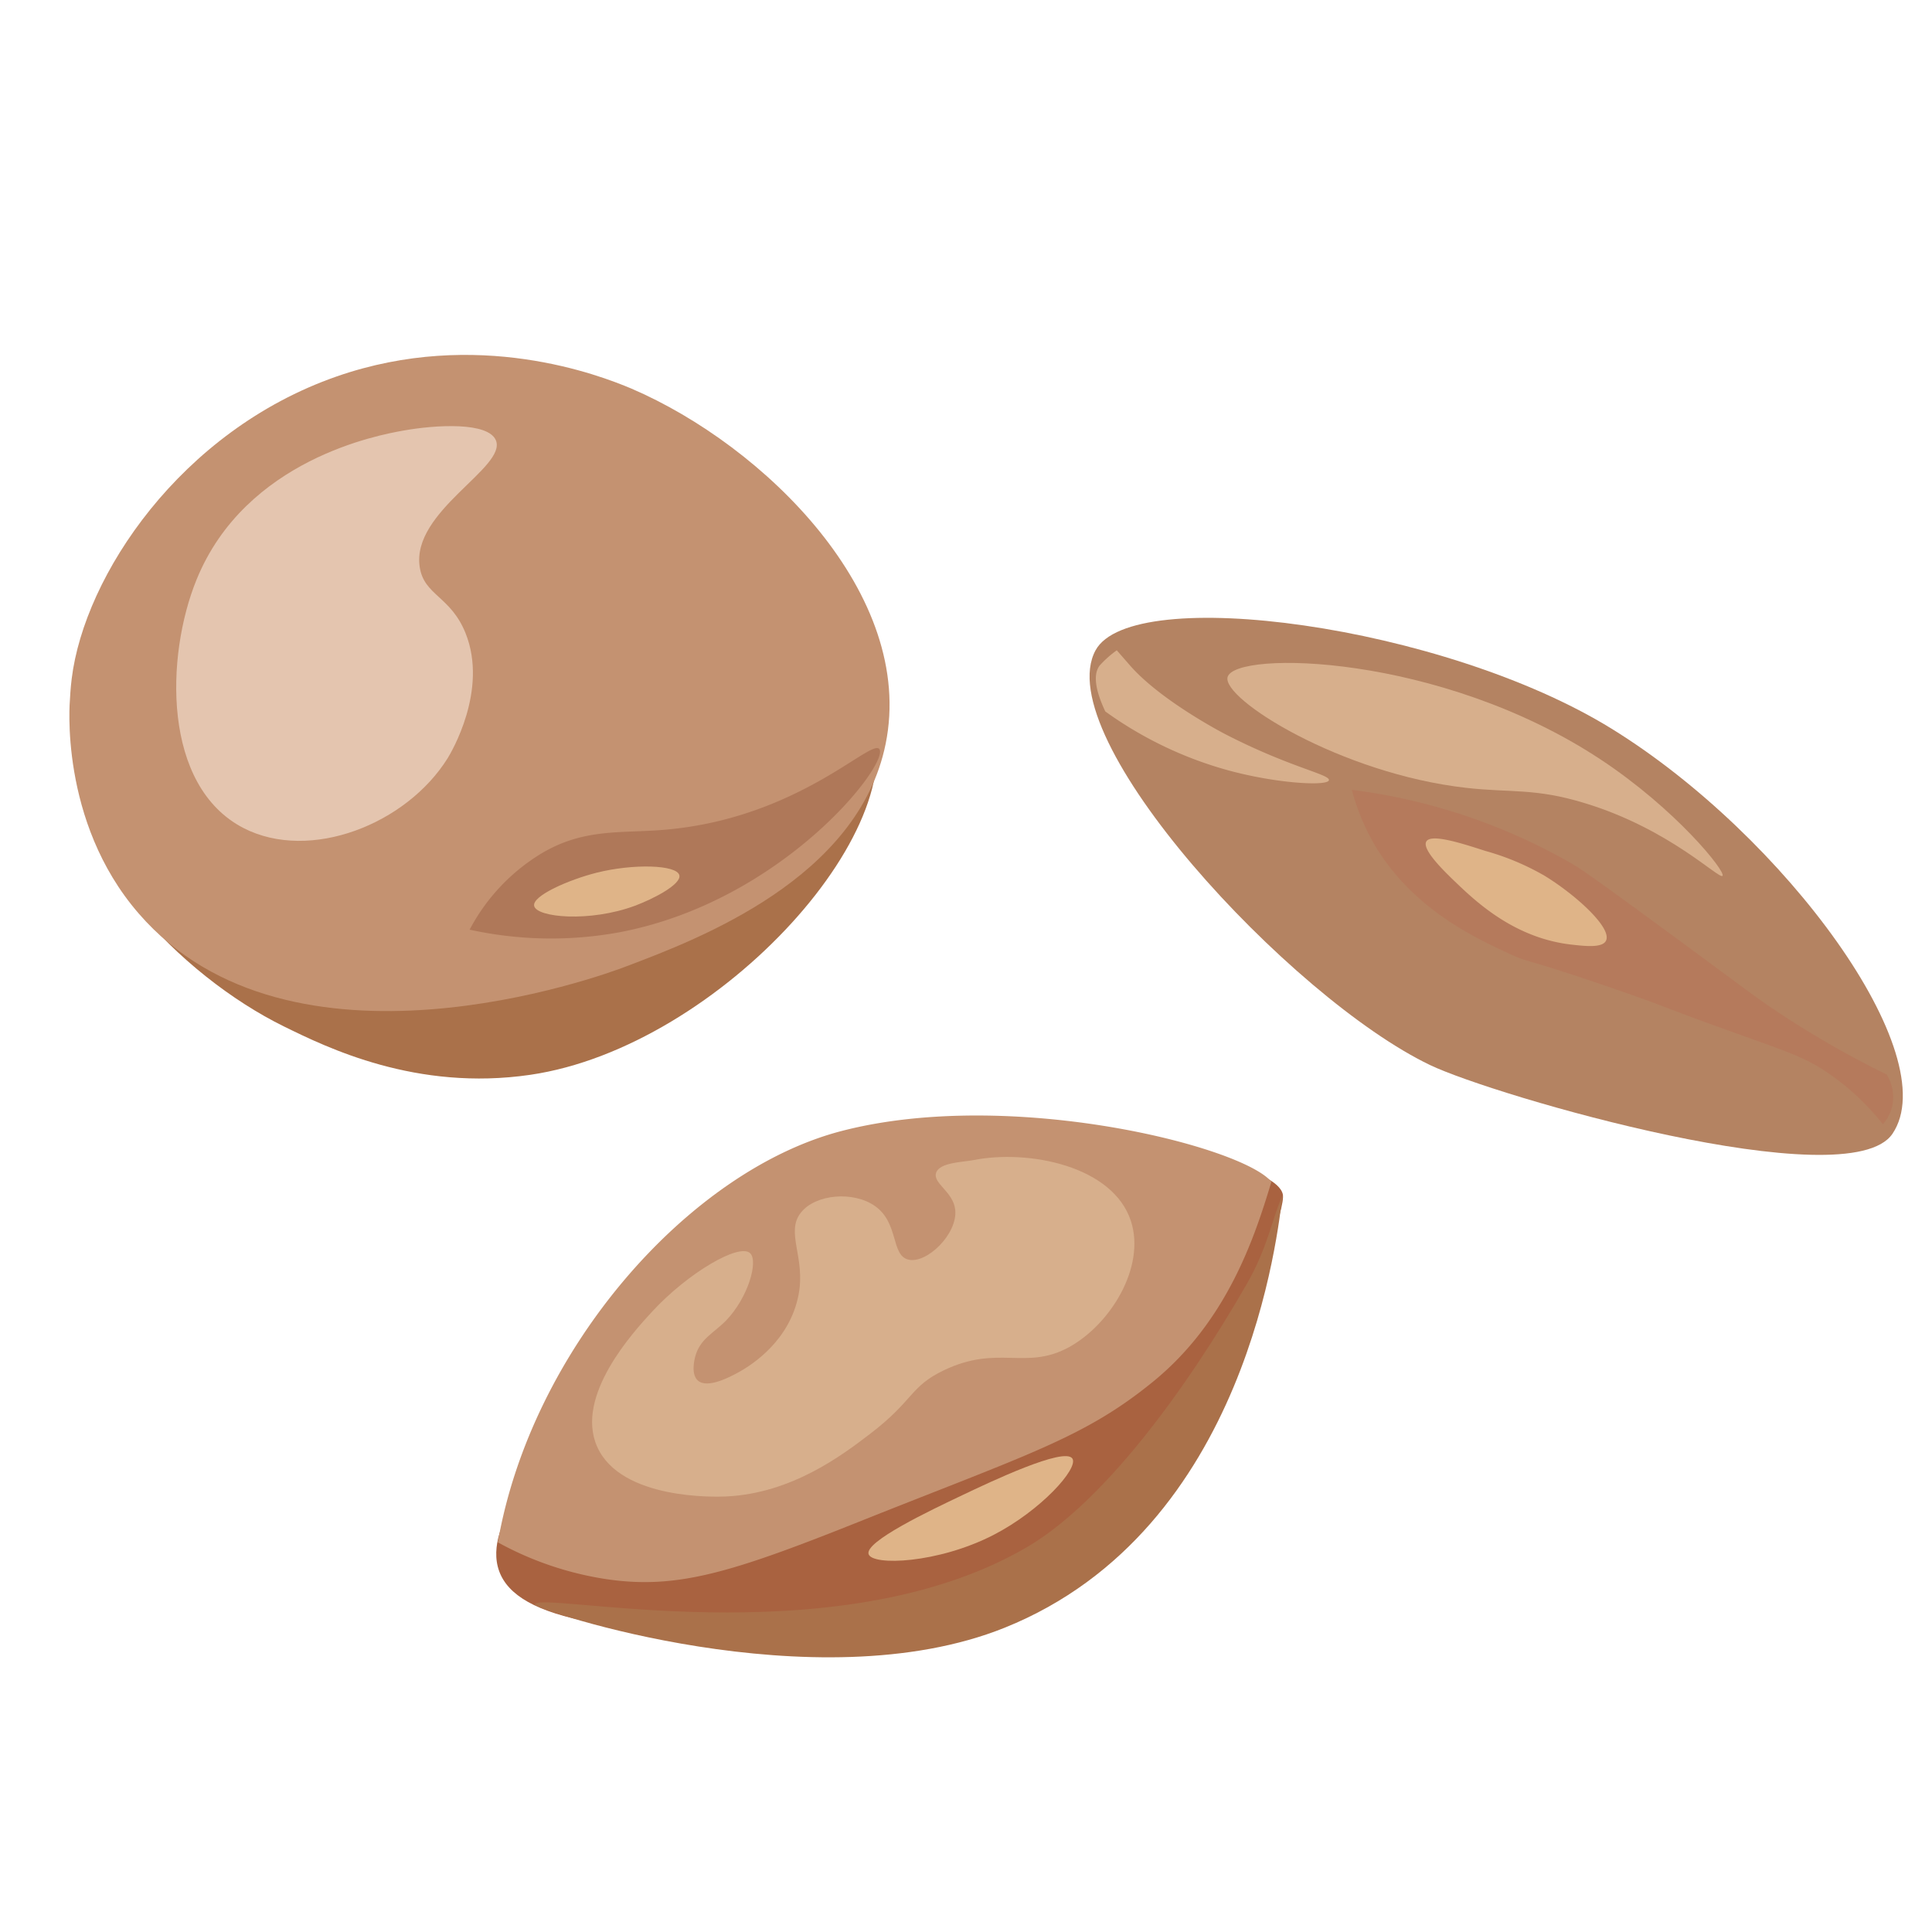
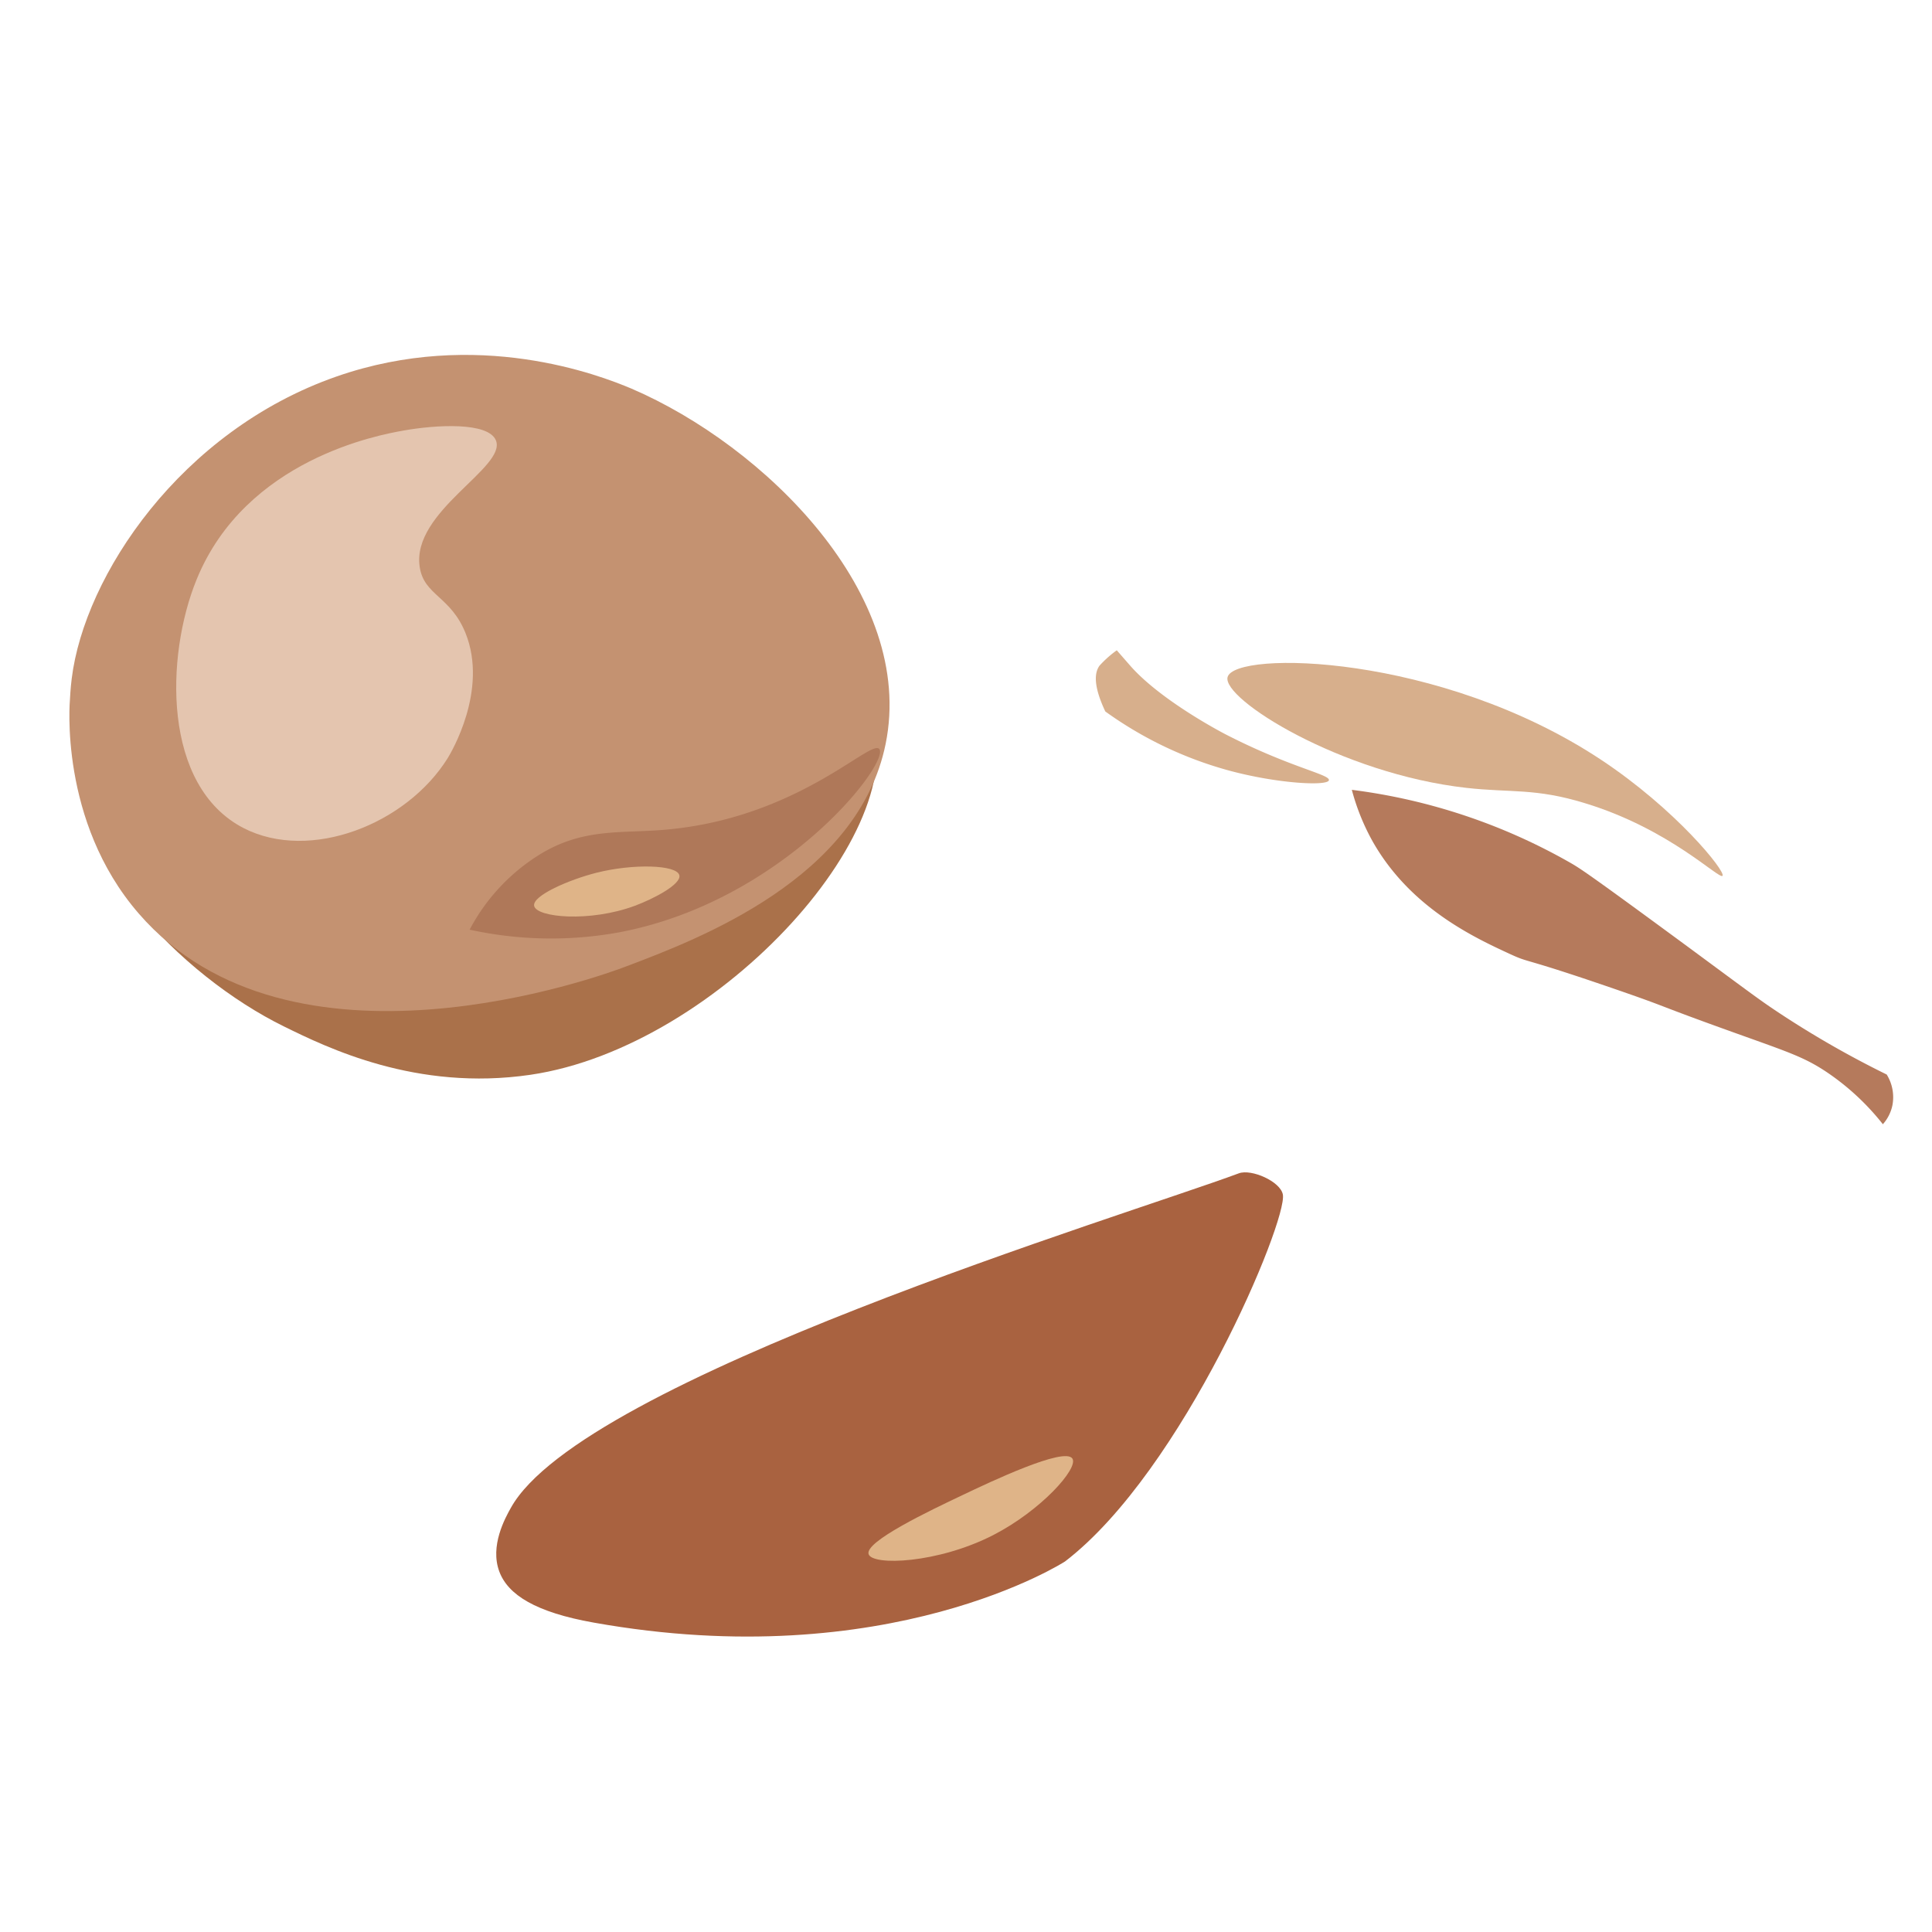
<svg xmlns="http://www.w3.org/2000/svg" viewBox="0 0 337 337">
  <path d="M15.59,48.84c-4.34,2.47-10.74,8.31-13.19,19-4.33,19,17.16,40.51,35,49.28,7.55,3.71,23.12,11.36,43,8.45,33.2-4.85,68.73-44.46,58.8-63.73-.3-.59-2.59,5.33-5.28,1.76C117.05,41.25,80.17,41.89,44.46,42.51,34.67,42.68,25.36,43.3,15.59,48.84Z" transform="translate(12.1 61.91)" fill="#aa714a" />
  <path d="M46.58,3.77C19.4,13.26,2.63,38.5.41,56.45.19,58.19.11,59.9.1,60.11c0,0-2,21.2,12,37.33,26.46,30.56,80.46,11,85.21,9.15,12.4-4.69,40.29-15.25,45.07-38.73,5.3-26-21.08-52-44.37-62C92.61,3.59,71.13-4.8,46.58,3.77Z" transform="translate(12.1 61.91)" fill="#c49271" />
  <path d="M69.82,100.25A34.11,34.11,0,0,1,82.49,86.87c7.4-4.35,13.79-3.39,21.4-4.05,23.29-2,36-16,37.4-14.06,1.79,2.5-16.87,26.69-45.63,32A66.11,66.11,0,0,1,69.82,100.25Z" transform="translate(12.1 61.91)" fill="#af7859" />
  <path d="M81.07,96.09c-.33-1.79,6.2-4.59,10.89-5.77,6.34-1.6,14-1.41,14.44.44.38,1.58-4.56,4.14-7.77,5.33C90.77,99,81.45,98.14,81.07,96.09Z" transform="translate(12.1 61.91)" fill="#dfb488" />
  <path d="M58.18,13.21c-4.06.73-27.43,4.93-36,26-5.42,13.32-6,36,8.22,43.33C42,88.48,58.82,81.86,66,70.32c.55-.9,7.1-11.82,3.11-21.78-2.6-6.48-7.27-6.59-8-11.56C59.63,27.26,76.34,19.63,74.4,14.9,73.07,11.67,64,12.16,58.18,13.21Z" transform="translate(12.1 61.91)" fill="#e4c5af" />
-   <path d="M269,65.19c-29.33-18.11-83.67-25.33-90-13.67-8.22,15.15,34,60.67,58.33,72.34,11.2,5.37,73,23.33,80.67,12C327.3,122.16,299.24,83.85,269,65.19Z" transform="translate(12.1 61.91)" fill="#b48362" />
  <path d="M288.36,90.86c.61-.73-8.1-11.61-21.33-20.34-28-18.46-63.7-19-65-14.33C201,60,221.76,73.06,243.7,75.52c7.67.87,12,0,20.66,2.67C279.13,82.68,287.79,91.55,288.36,90.86Z" transform="translate(12.1 61.91)" fill="#d7af8c" />
  <path d="M223.7,75.86a102.86,102.86,0,0,1,38,12.66c1.76,1,3.21,1.91,21,15,10.84,8,12.25,9.09,15.66,11.34A169.22,169.22,0,0,0,317,125.52a7.52,7.52,0,0,1,1,5.34,7.11,7.11,0,0,1-1.67,3.33,43.25,43.25,0,0,0-9.66-9c-4-2.7-6.78-3.57-16.34-7-14.41-5.17-10.8-4.16-21-7.67-16.54-5.69-14.34-4.32-18-6-6.52-3-17.49-8.17-24-19.66A39,39,0,0,1,223.7,75.86Z" transform="translate(12.1 61.91)" fill="#b57a5c" />
-   <path d="M236.7,84.86c-.86,1.41,3.27,5.36,5.33,7.33,3.52,3.36,10.19,9.57,20,10.67,2.4.27,5.37.6,6-.68,1.12-2.21-5.27-8-10.69-11.32A44.09,44.09,0,0,0,247,86.52C242.82,85.17,237.54,83.47,236.7,84.86Z" transform="translate(12.1 61.91)" fill="#dfb488" />
  <path d="M180.7,62.19a67,67,0,0,0,21.66,10.33c8.53,2.29,17.11,2.7,17.34,1.67s-6.68-2.18-18-8c0,0-11.2-5.75-16.67-12l-2.33-2.67a19,19,0,0,0-3,2.67C178.87,55.32,178.49,57.51,180.7,62.19Z" transform="translate(12.1 61.91)" fill="#d7af8c" />
  <path d="M77,201.12c-1,1.79-3.68,6.63-2,11.11,1.52,4.05,6.33,7.09,16.45,8.89,51.49,9.21,82.22-10.66,82.22-10.66,20.66-15.84,38.83-59.42,38-64-.42-2.3-5.5-4.51-7.67-3.71C183.9,150.22,89.41,178.71,77,201.12Z" transform="translate(12.1 61.91)" fill="#a96240" />
-   <path d="M74.74,207.12a56.8,56.8,0,0,0,19.11,6.45c12.18,1.75,21.61-1.15,43.78-10C167.22,191.75,177,188.9,189,179.12c12.93-10.53,17.74-25.15,20.67-34.89-5.11-6.22-45.6-16.45-74.89-8.88C108.07,142.23,80.59,173.47,74.74,207.12Z" transform="translate(12.1 61.91)" fill="#c49271" />
-   <path d="M114.52,168.46c3.88-4,5.7-10.4,4.22-11.78-1.92-1.79-10.89,3.47-17.11,10.22-3.15,3.42-13.53,14.67-9.56,23.56,4.16,9.3,20.78,8.74,22.45,8.66,11.53-.52,20.38-7.28,25.11-10.89,7.73-5.9,6.93-8.25,12.89-11.11,9.47-4.55,14.23.07,21.77-4,7.35-4,13.45-14.05,10.89-22-3.11-9.68-17.92-12.59-27.55-10.66-1.72.34-5.87.37-6.45,2.22s3,3.26,3.34,6.44c.44,4.25-5.06,9.53-8.23,8.67-3-.81-1.58-6.38-5.77-9.33-3.71-2.62-10.29-2.12-12.89,1.11-2.81,3.48.86,7.86-.45,14.44-1.53,7.75-7.75,12-10.66,13.56-1.1.59-5.2,2.83-6.89,1.33-1.24-1.1-.6-3.68-.45-4.22C110,171.63,112.38,170.63,114.52,168.46Z" transform="translate(12.1 61.91)" fill="#d7af8c" />
-   <path d="M81.18,218c0,.78,48.89,17.34,82,4,42.54-17.13,47.64-69.49,48.45-75.51-1.75,3.95-2.6,9.2-6.22,15.51-10.86,18.91-25.18,38.27-38.45,46C133.41,227.57,81.19,215.3,81.18,218Z" transform="translate(12.1 61.91)" fill="#aa714a" />
  <path d="M139.41,209.18c-.71-2.18,10.65-7.58,16.4-10.31,4.77-2.27,17.8-8.46,19.15-6.36,1.1,1.73-5.52,9.08-13.78,13.33C151.49,210.82,140.06,211.24,139.41,209.18Z" transform="translate(12.1 61.91)" fill="#dfb488" />
</svg>